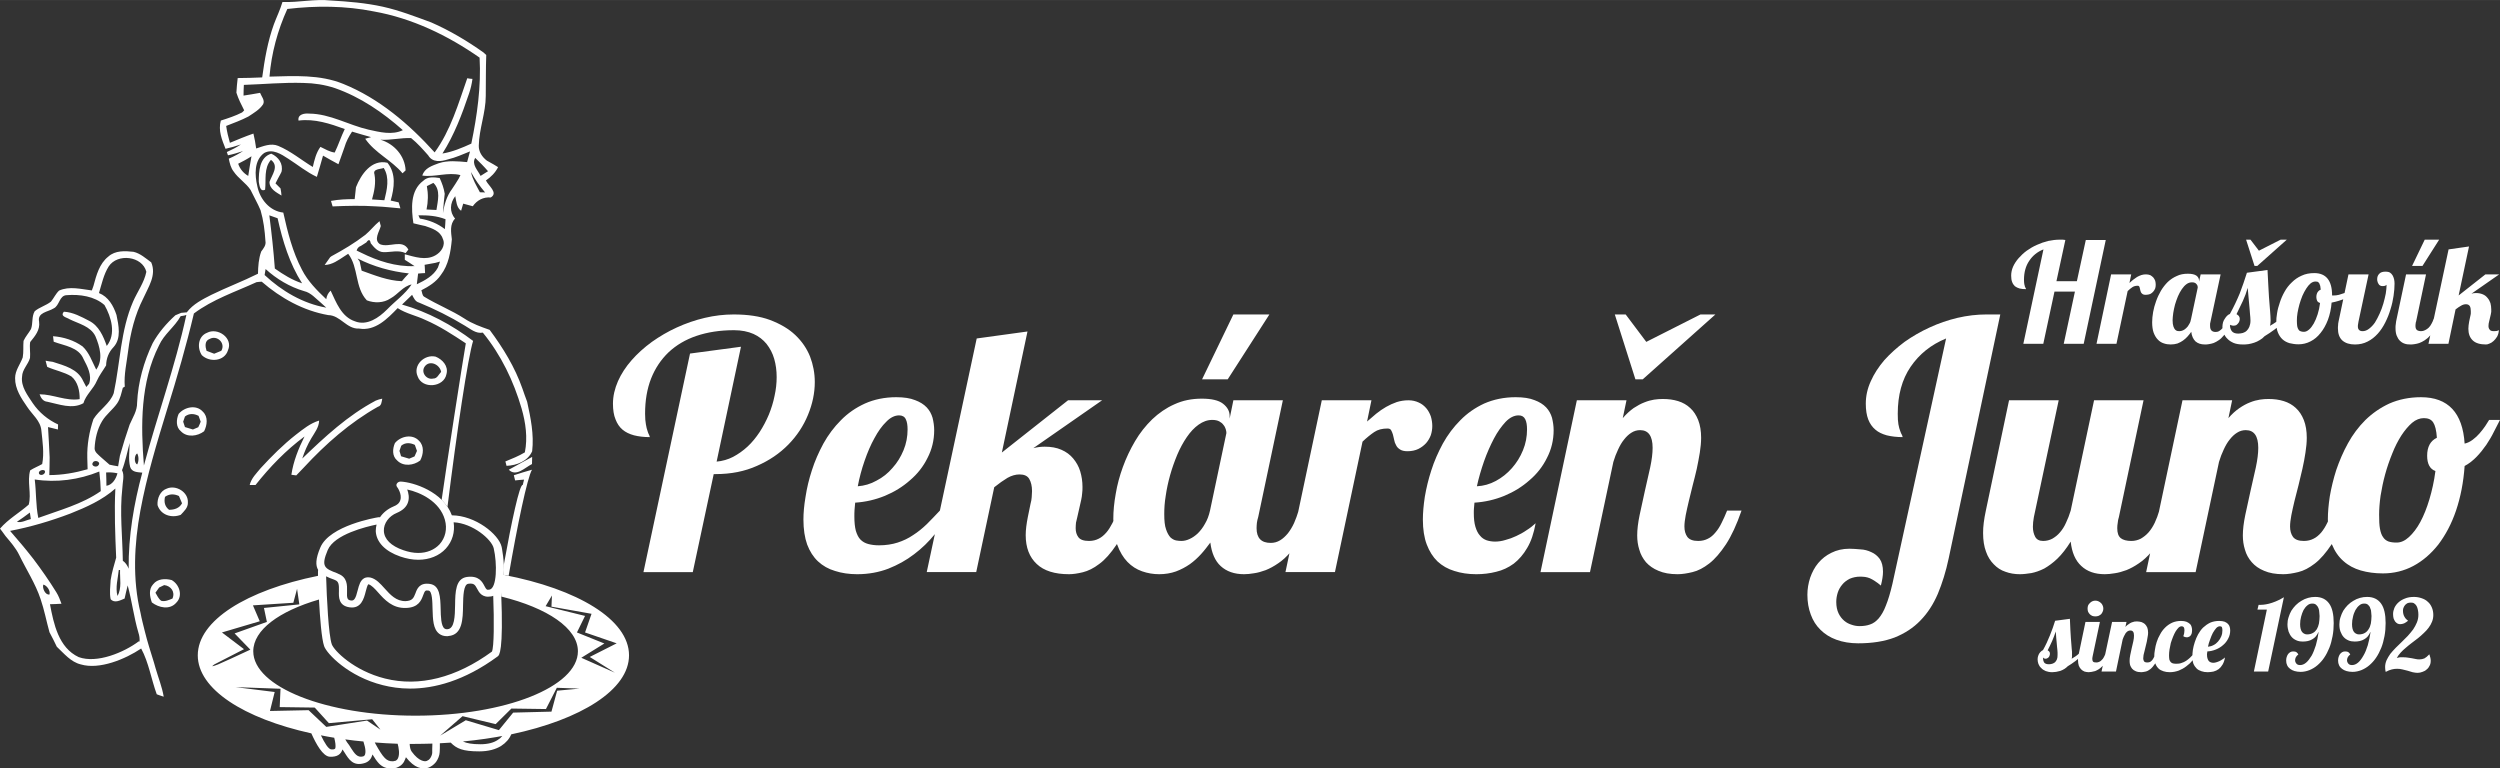
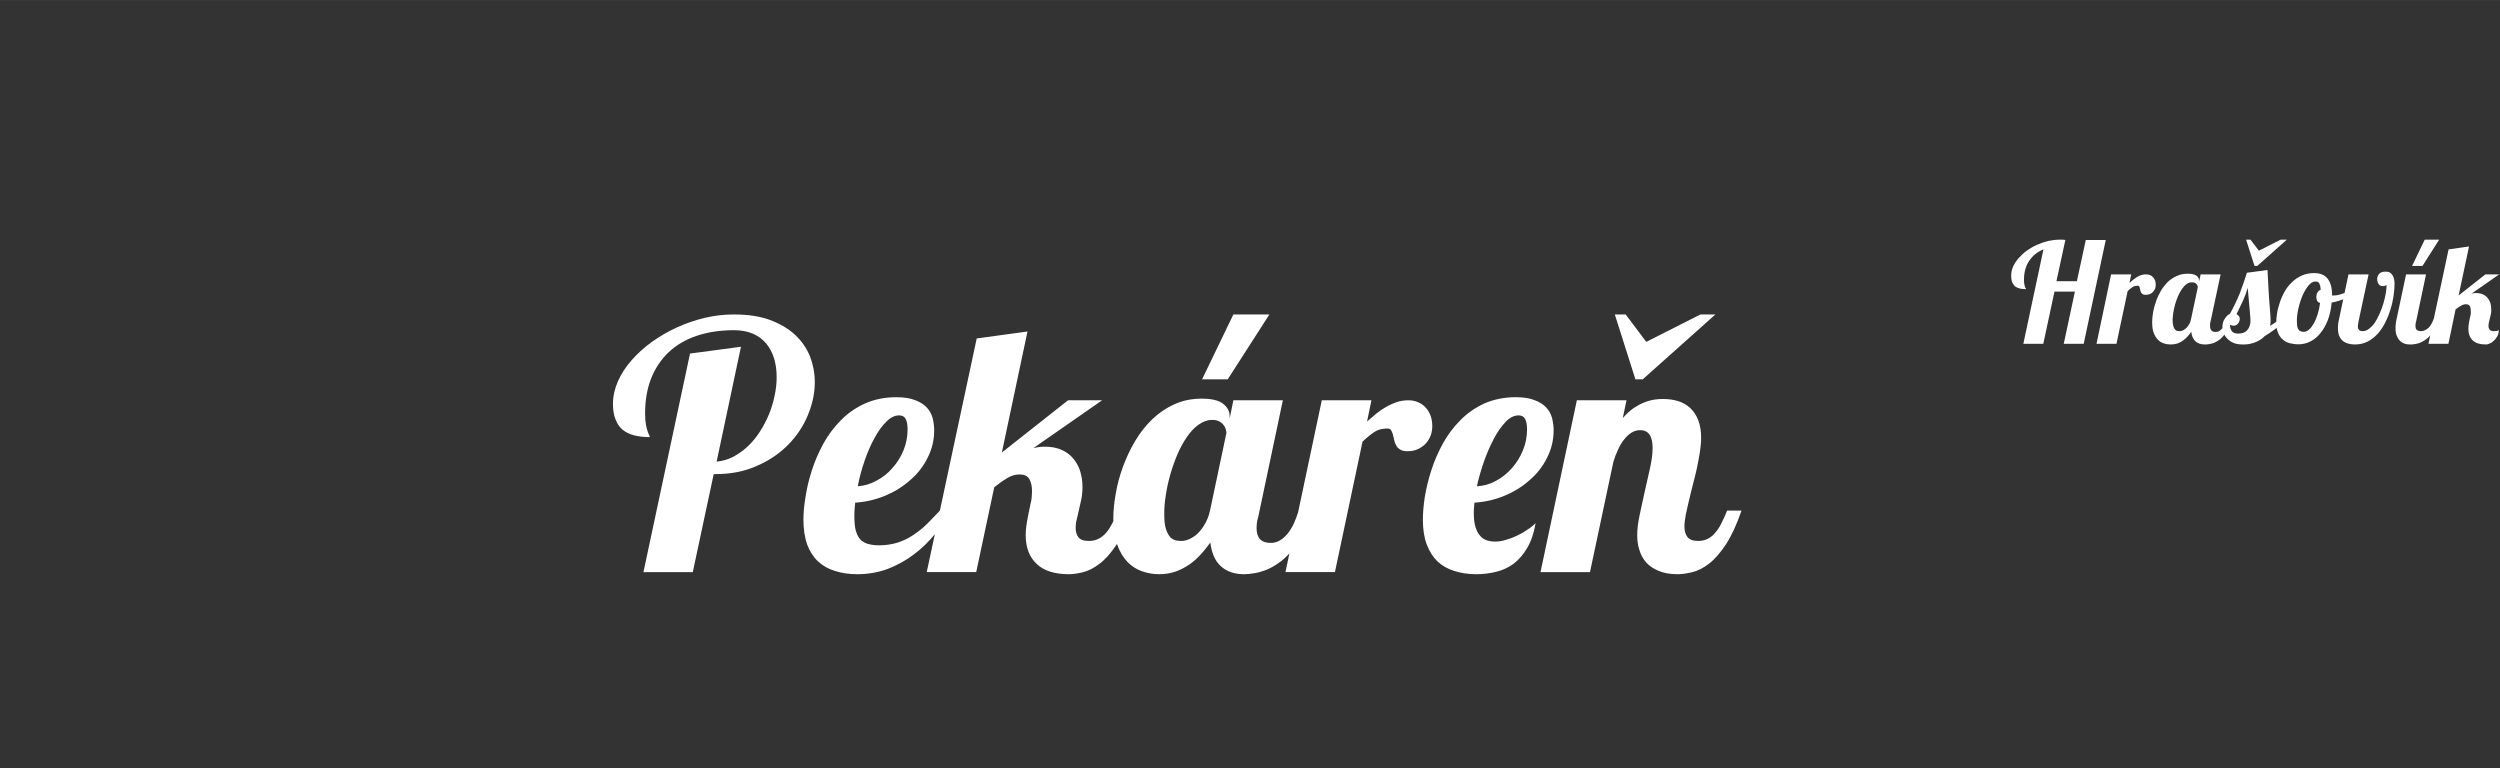
<svg xmlns="http://www.w3.org/2000/svg" xml:space="preserve" width="156.255mm" height="48.029mm" version="1.0" style="shape-rendering:geometricPrecision; text-rendering:geometricPrecision; image-rendering:optimizeQuality; fill-rule:evenodd; clip-rule:evenodd" viewBox="0 0 15409 4736">
  <rect x="0" y="0" width="15409" height="4736" fill="#333333" stroke="none" />
  <defs>
    <style type="text/css">
   
    .fil1 {fill:#ffffff}
    .fil0 {fill:#ffffff;fill-rule:nonzero}
   
  </style>
  </defs>
  <g id="Vrstva_x0020_1">
    <g id="_1240211936">
      <path class="fil0" d="M3966 3526l287 -1347 314 -42 -150 708c35,-3 70,-13 101,-29 32,-17 62,-38 90,-64 28,-26 52,-56 74,-89 22,-34 41,-70 57,-108 15,-37 27,-75 35,-115 9,-40 13,-79 13,-116 0,-40 -5,-77 -15,-112 -10,-35 -26,-65 -47,-92 -21,-26 -48,-47 -81,-62 -34,-15 -74,-23 -120,-23 -86,0 -163,12 -231,35 -68,23 -125,57 -172,101 -47,45 -83,99 -108,162 -25,64 -37,136 -37,217 0,27 2,49 5,65 3,17 6,31 10,41 3,10 6,18 9,23 3,6 5,11 5,15 -37,0 -69,-4 -97,-11 -29,-8 -52,-19 -71,-35 -19,-16 -33,-37 -43,-63 -11,-26 -16,-59 -16,-97 0,-47 11,-93 31,-139 20,-45 48,-88 84,-129 35,-40 77,-78 125,-113 48,-34 99,-64 154,-89 55,-25 112,-45 172,-59 59,-14 119,-21 178,-21 87,0 162,11 224,34 63,24 115,54 156,93 41,39 71,83 91,133 19,50 29,102 29,157 0,67 -14,134 -42,202 -28,68 -68,129 -121,183 -53,54 -117,98 -193,131 -75,34 -160,51 -256,51l-11 0 -129 604 -304 0zm1899 -379c-29,49 -63,97 -102,144 -38,47 -81,89 -129,125 -48,37 -101,66 -159,89 -58,22 -122,34 -192,34 -50,0 -96,-7 -136,-20 -41,-12 -76,-32 -105,-59 -29,-27 -51,-62 -67,-104 -15,-42 -23,-94 -23,-154 0,-40 4,-87 13,-140 8,-53 21,-108 39,-163 18,-57 42,-111 71,-165 30,-54 66,-102 108,-144 42,-43 91,-77 148,-103 56,-25 121,-39 193,-39 48,0 86,6 116,18 30,11 54,26 72,45 17,18 29,40 36,64 6,25 10,50 10,76 0,62 -14,119 -41,171 -26,53 -62,99 -108,138 -45,40 -97,72 -155,96 -59,24 -120,38 -183,42 -2,16 -3,31 -4,45 -1,14 -1,27 -1,40 0,36 3,65 9,88 7,23 16,42 29,55 13,13 29,22 48,27 19,5 41,8 66,8 42,0 81,-6 115,-17 34,-11 66,-26 95,-46 30,-19 58,-42 85,-68 26,-26 53,-54 80,-83l72 0zm-578 -150c40,-3 79,-14 116,-35 37,-19 70,-45 98,-78 29,-32 51,-68 68,-109 17,-41 25,-84 25,-128 0,-26 -3,-47 -11,-63 -7,-16 -22,-24 -41,-24 -27,0 -54,13 -79,39 -27,26 -51,60 -73,101 -23,41 -43,88 -61,140 -18,52 -32,104 -42,157zm1692 150c-30,89 -62,159 -98,211 -35,52 -70,92 -106,118 -35,27 -69,43 -101,51 -33,8 -61,12 -85,12 -88,0 -155,-21 -199,-63 -45,-42 -68,-101 -68,-178 0,-33 5,-70 13,-111l17 -83c4,-13 6,-27 7,-40 1,-13 2,-26 2,-37 0,-31 -6,-56 -17,-75 -11,-19 -31,-28 -60,-28 -24,0 -49,7 -74,21 -25,15 -52,34 -82,58l-111 523 -305 0 308 -1440 313 -43 -158 746 408 -322 210 0 -424 295c23,-6 47,-9 70,-9 39,0 74,6 103,19 30,13 54,31 73,54 19,23 34,49 43,79 9,30 14,62 14,96 0,13 0,26 -2,39 -1,14 -3,28 -6,41l-24 106c-3,12 -6,23 -8,34 -1,11 -2,22 -2,34 0,22 5,40 16,55 11,16 33,24 66,24 23,0 43,-5 60,-14 17,-8 33,-22 47,-38 14,-16 26,-36 38,-59 11,-23 22,-49 33,-76l89 0zm1114 0c-20,57 -42,107 -65,149 -24,42 -48,77 -73,106 -25,29 -51,53 -77,70 -26,18 -52,32 -77,42 -25,9 -49,16 -71,19 -23,4 -44,6 -62,6 -60,0 -108,-17 -144,-50 -35,-32 -56,-81 -64,-145 -18,24 -36,48 -57,71 -21,23 -44,44 -69,62 -26,18 -54,33 -86,45 -31,11 -66,17 -103,17 -37,0 -72,-6 -106,-18 -34,-12 -64,-31 -90,-58 -26,-27 -47,-62 -63,-106 -16,-43 -24,-96 -24,-159 0,-48 5,-100 15,-155 9,-55 24,-110 44,-165 20,-55 45,-108 75,-159 30,-51 65,-95 106,-135 40,-38 86,-70 136,-92 52,-24 108,-35 169,-35 60,0 104,10 131,31 27,21 41,46 41,76l0 16 23 -113 305 0 -152 720c-4,12 -6,23 -8,35 -1,11 -2,22 -2,33 0,61 29,91 87,91 21,0 40,-5 58,-16 17,-10 33,-25 48,-43 14,-18 27,-39 38,-63 11,-25 20,-50 28,-77l89 0zm-534 -478c0,-6 -1,-14 -4,-24 -3,-9 -7,-18 -14,-26 -6,-9 -15,-16 -26,-22 -11,-6 -26,-9 -43,-9 -30,0 -57,10 -84,29 -27,19 -51,45 -73,77 -22,32 -42,69 -59,109 -17,41 -32,83 -44,126 -12,43 -21,85 -27,127 -7,42 -9,79 -9,112 0,41 3,72 11,94 7,22 17,39 27,50 11,10 22,16 35,19 12,2 23,3 33,3 16,0 33,-4 50,-12 18,-8 35,-20 51,-35 16,-16 31,-35 44,-59 14,-23 24,-50 31,-81l101 -478zm-150 -331l193 -400 222 0 -257 400 -158 0zm514 1188l224 -1059 306 0 -27 131c18,-16 37,-32 56,-48 20,-16 40,-30 61,-42 21,-12 43,-22 66,-30 22,-7 47,-11 72,-11 24,0 45,5 64,14 18,8 33,20 46,35 12,14 21,31 28,50 6,20 9,40 9,60 0,19 -3,37 -9,56 -7,18 -16,34 -29,49 -13,14 -28,26 -48,36 -19,9 -41,14 -67,14 -20,0 -36,-4 -46,-11 -11,-7 -19,-15 -24,-26 -6,-10 -10,-21 -12,-33 -3,-12 -5,-24 -8,-34 -3,-10 -7,-19 -11,-26 -4,-7 -12,-10 -22,-10 -33,0 -60,7 -82,22 -22,15 -46,34 -72,59l-170 804 -305 0zm1542 -301c-11,61 -28,112 -52,152 -23,40 -51,72 -83,97 -33,24 -69,41 -108,50 -39,10 -80,15 -123,15 -50,0 -95,-7 -135,-20 -40,-12 -75,-32 -104,-59 -28,-27 -50,-62 -66,-104 -16,-42 -24,-94 -24,-154 0,-40 4,-87 12,-140 9,-53 22,-108 40,-163 18,-57 42,-111 71,-165 30,-54 66,-102 108,-144 42,-43 91,-77 147,-103 57,-25 122,-39 194,-39 48,0 86,6 116,18 30,11 54,26 72,45 17,18 29,40 36,64 6,25 10,50 10,76 0,62 -14,119 -41,171 -26,53 -62,99 -108,138 -45,40 -97,72 -155,96 -59,24 -120,38 -184,42 -1,12 -2,23 -3,34 -1,10 -1,20 -1,30 0,34 3,62 10,85 7,23 16,41 28,54 11,14 25,23 41,29 16,5 33,8 52,8 20,0 42,-3 64,-10 23,-6 45,-14 66,-24 22,-10 44,-22 64,-36 21,-13 40,-28 56,-43zm-362 -228c41,-2 80,-13 117,-33 37,-20 70,-46 99,-79 28,-32 51,-68 68,-110 17,-41 25,-84 25,-128 0,-26 -3,-47 -11,-63 -8,-16 -21,-24 -41,-24 -27,0 -54,13 -80,40 -25,27 -50,61 -72,103 -22,42 -43,89 -61,140 -18,52 -33,103 -44,154zm1631 150c-30,87 -62,156 -96,208 -34,51 -68,91 -103,118 -35,27 -69,45 -103,53 -33,8 -64,13 -92,13 -47,0 -86,-7 -118,-21 -32,-13 -57,-31 -77,-53 -19,-23 -33,-48 -41,-77 -9,-28 -13,-58 -13,-88 0,-36 5,-78 15,-126 10,-48 21,-97 32,-147 12,-51 23,-99 33,-146 10,-47 15,-87 15,-121 0,-73 -26,-109 -77,-109 -19,0 -37,5 -54,16 -16,10 -31,24 -45,42 -14,17 -26,38 -37,62 -11,23 -21,49 -29,76l-144 679 -305 0 224 -1059 306 0 -23 110c22,-26 45,-46 67,-62 23,-15 45,-27 66,-35 22,-9 42,-14 60,-17 20,-3 37,-4 54,-4 34,0 65,4 94,13 29,9 54,23 75,43 21,19 37,44 49,74 12,31 18,67 18,109 0,28 -3,59 -8,91 -5,33 -12,66 -19,101 -8,34 -16,68 -25,101 -8,34 -16,67 -24,98 -7,31 -14,59 -19,86 -5,27 -8,50 -8,70 0,26 6,47 18,64 13,17 35,25 67,25 23,0 43,-5 60,-14 17,-8 33,-22 46,-38 14,-16 27,-36 38,-59 12,-23 23,-49 34,-76l89 0zm-609 -809l-45 0 -127 -400 67 0 127 169 334 -169 92 0 -448 400z" />
-       <path class="fil1" d="M1741 12c100,4 199,-20 299,-9 107,6 214,15 319,38 103,23 201,61 299,97 114,50 222,114 323,186 4,4 12,11 16,15 -3,84 -2,168 -3,252 0,104 -41,203 -43,307 -1,37 21,70 50,92 10,5 30,17 41,23 9,6 18,11 28,17 -17,34 -44,61 -75,82 15,33 78,76 30,105 -46,-4 -85,17 -111,54 -20,-5 -39,-10 -59,-16 -4,15 -9,29 -13,44 -29,-21 -29,-58 -36,-90 -33,42 -37,97 -1,138 -34,35 -25,84 -20,128 -7,77 -20,158 -68,220 -29,43 -75,71 -120,94 6,13 4,32 18,40 80,49 168,83 247,134 48,32 102,51 156,70 83,111 156,231 202,362 9,27 19,54 29,81 22,100 43,202 31,305 -26,61 -96,88 -158,90l-7 -27c41,-17 82,-33 120,-56 18,-90 5,-183 -20,-270 -49,-169 -127,-331 -239,-468 -43,8 -76,-23 -111,-43 -90,-55 -185,-102 -282,-142 -24,-6 -33,-29 -43,-48 -20,20 -41,40 -62,60 159,45 307,125 438,224 -32,103 -100,556 -158,1023 -11,-15 -23,-30 -36,-43 26,-187 134,-883 149,-965 -80,-53 -161,-106 -249,-144 -56,-27 -119,-39 -171,-73 -63,65 -138,143 -238,126 -77,4 -115,-82 -190,-83 -154,-27 -293,-105 -410,-206 -8,0 -24,2 -32,3 -131,60 -270,106 -386,193 -47,199 -104,395 -165,591 -63,206 -126,413 -165,625 -38,207 -49,423 1,629 7,38 17,75 26,112 16,66 37,130 57,195 3,12 7,23 10,35 17,59 40,115 50,175l-27 -9 -16 -6c-34,-93 -49,-195 -96,-282 -98,66 -258,132 -372,98 -62,-15 -103,-67 -148,-109 -14,-30 -29,-59 -45,-89 -19,-68 -32,-138 -55,-205 -32,-96 -88,-181 -132,-272 -21,-43 -53,-79 -84,-116 -11,-16 -23,-31 -34,-46 51,-59 119,-97 177,-148 18,-67 -11,-143 9,-211 23,-15 50,-25 74,-39l0 0c13,-68 2,-138 -5,-206 -5,-61 -57,-99 -88,-147 -36,-52 -75,-110 -74,-177 0,-47 32,-85 47,-127 6,-34 2,-68 5,-102 12,-27 32,-48 46,-73 13,-35 3,-77 23,-110 30,-25 70,-35 100,-59 18,-22 29,-48 50,-68 64,-29 135,-9 202,-1 3,-7 8,-21 10,-28 18,-66 36,-137 92,-181 42,-38 103,-35 155,-29 42,10 75,40 109,65 34,79 -18,152 -49,222 -51,100 -79,211 -93,322 -9,74 -27,147 -21,222 -3,2 -9,5 -12,7 -9,32 -15,67 -35,96 -27,39 -68,68 -93,110 -30,50 -43,109 -46,167 0,24 22,38 37,53l0 0c18,16 36,32 55,48 17,4 35,7 53,10 3,-21 7,-44 11,-65 18,-64 38,-129 60,-192 19,-44 47,-85 46,-135 6,-127 41,-252 96,-367 36,-65 85,-122 140,-172 3,-1 32,-14 36,-15 6,-1 22,-2 35,-3l0 -1c38,-50 96,-79 151,-107 94,-46 193,-83 287,-130 1,-46 4,-93 20,-137 14,-19 31,-39 26,-64 -4,-64 -12,-128 -30,-190 -18,-43 -42,-84 -62,-126 -29,-43 -75,-70 -104,-113 -18,-23 -24,-51 -30,-79 34,-15 63,-31 88,-47 -31,10 -62,20 -93,26 -2,-7 -5,-13 -7,-20 33,-15 62,-30 87,-47 -32,11 -64,20 -95,27 -22,-56 -46,-112 -29,-174 44,-14 90,-29 131,-50 4,-3 10,-10 13,-13 -18,-35 -36,-71 -48,-109 2,-30 4,-60 8,-90 50,0 101,-2 151,-4 15,-111 34,-222 72,-327 17,-46 39,-90 53,-138zm-989 2886c17,31 3,75 2,111 -17,149 1,298 3,447 17,12 28,29 36,49 -2,-201 32,-400 84,-592 -29,-3 -65,-2 -75,-36 -12,-48 -3,-98 -3,-147 -11,44 -29,124 -47,168l0 0 0 0zm108 1056c2,-18 -1,-37 -7,-55 -28,-95 -40,-195 -66,-291 -7,27 -13,54 -19,81 -27,11 -62,31 -86,4 -8,-39 -2,-79 0,-118 7,-47 21,-92 34,-138 -6,-142 -12,-284 -5,-426 -80,71 -179,115 -277,154 -121,46 -246,83 -372,107 49,56 97,113 143,172 50,66 98,135 142,206 14,22 23,47 32,71 -24,2 -48,2 -71,3 23,121 53,268 177,326 113,41 279,-29 370,-97l5 1m1839 -2305l13 -37 0 0 -29 8c-22,4 -44,8 -66,12l1 10c0,10 1,30 2,41 -11,0 -32,2 -43,3 -3,22 -5,44 -8,66 50,-24 103,-52 130,-103zm-265 1082c35,-43 108,-59 149,-14 33,32 27,83 7,121 -40,31 -104,39 -142,0 -32,-27 -29,-72 -14,-107zm39 16c-3,8 -8,24 -11,32 2,8 8,24 10,33 17,5 33,10 50,15 8,-3 25,-11 33,-14 4,-9 11,-25 15,-34 -3,-9 -10,-27 -13,-37 -28,-14 -59,-16 -84,5zm-2167 71c0,37 -1,73 -2,110 80,0 159,-14 236,-36 -1,-23 -1,-46 -2,-70l0 0c-2,-81 12,-162 38,-239 36,-58 102,-95 125,-160 40,-188 42,-386 119,-564 27,-62 69,-118 82,-184 -24,-97 -178,-116 -232,-33 -31,49 -43,108 -60,164 58,23 89,78 108,135 13,64 31,144 -18,198 -30,31 -45,70 -46,113 -19,32 -42,61 -57,95 -21,50 -67,85 -83,138 -70,39 -150,6 -222,-9 -26,-2 -40,-23 -48,-46 84,0 162,43 247,30 1,-50 -11,-107 -51,-140 -46,-28 -100,-37 -149,-59 -3,-9 -7,-28 -10,-38 11,2 33,6 44,7 71,23 155,43 188,119 5,9 14,27 19,36 4,-5 13,-15 17,-20 19,-53 -10,-106 -34,-152 -30,-74 -118,-82 -184,-107 -1,-8 -3,-25 -4,-34 65,5 129,25 182,63 41,38 59,94 84,143 45,-62 22,-142 -5,-206 -30,-62 -104,-77 -160,-105 -16,-11 -60,-17 -34,-46 56,3 107,31 155,56 60,30 88,95 109,155 59,-74 28,-178 -14,-252 -62,-55 -153,-67 -232,-61 -48,1 -44,65 -82,82 -35,22 -101,24 -89,82 7,51 -25,88 -55,125 -5,32 2,65 -1,98 -11,40 -48,71 -49,115 -8,62 34,115 66,164 39,57 93,102 156,131 0,8 -1,23 -1,31 -20,-5 -41,-10 -61,-15 3,62 8,124 10,186l0 0zm3187 738c7,8 7,8 0,0m-2464 -545c56,-24 132,22 129,85 2,33 -24,55 -44,77 -57,22 -124,1 -143,-60 -3,-41 16,-88 58,-102zm-12 51c-7,32 -1,60 25,80 33,0 64,-10 80,-40 -6,-15 -13,-30 -19,-45 -30,-14 -59,-14 -86,5zm-73 539c27,-35 75,-36 114,-26 48,27 71,97 29,139 -40,47 -108,32 -151,-1 -13,-37 -21,-81 8,-112zm37 20c-6,8 -17,24 -23,32 11,18 19,38 36,50 24,6 47,-5 69,-14 18,-41 -9,-78 -51,-83 -8,4 -23,11 -31,15zm2186 -692c38,-12 75,-24 112,-34 -29,48 -91,346 -144,654l-30 -6c1,-20 1,-41 0,-61 48,-268 98,-500 117,-493 2,-8 6,-25 8,-33 -19,1 -37,3 -55,5 -2,-8 -6,-24 -8,-32zm-31 -34c47,-27 96,-52 144,-79 0,11 -1,33 -1,44 -43,21 -98,81 -143,35zm-2035 -344c36,-43 109,-59 149,-14 34,32 27,83 8,121 -41,31 -105,40 -143,0 -32,-26 -29,-72 -14,-107zm39 16c-3,8 -8,24 -11,32 3,8 8,25 11,33 16,5 33,10 49,15 8,-3 25,-10 33,-14 4,-8 12,-25 15,-34 -3,-9 -10,-27 -13,-36 -28,-15 -59,-16 -84,4zm1176 -98c13,-6 26,-9 40,-12 -4,20 -4,44 -27,50 -172,97 -322,229 -456,374 -16,16 -31,32 -47,49 -8,-1 -23,-3 -30,-4 12,-83 44,-162 81,-236 -114,84 -214,188 -302,299 -9,0 -27,0 -36,0 10,-42 42,-72 68,-104 67,-73 138,-144 217,-206 44,-34 89,-71 143,-87 -1,42 -28,75 -48,109 -24,40 -42,82 -56,125 138,-133 281,-266 453,-357zm258 -150c-30,-68 42,-137 111,-121 42,17 80,58 67,107 -15,83 -150,95 -178,14zm43 -59c-24,35 12,83 53,73 25,1 34,-26 49,-41 -8,-46 -72,-76 -102,-32zm-1373 -71c-30,-45 -24,-116 32,-138 66,-35 163,33 129,108 -21,68 -113,76 -161,30zm48 -100c-32,11 -27,48 -19,73 16,6 31,12 47,18 14,-6 29,-12 44,-18 28,-47 -26,-99 -72,-73zm-144 -145l0 -3c-14,6 -32,6 -35,8 -36,66 -102,110 -133,180 -115,227 -113,492 -93,740 83,-310 193,-612 261,-925zm-302 918c10,-20 10,-47 0,-67 -19,7 -21,61 0,67zm-273 -12c-16,22 23,35 34,17 17,-21 -23,-36 -34,-17zm-332 71c13,16 44,-2 35,-20 -12,-11 -44,1 -35,20zm-27 34c10,79 6,159 22,237 131,-48 269,-84 385,-165 -1,-40 -4,-81 -9,-121 -125,51 -264,70 -398,49zm440 -43c1,27 2,54 2,82 38,-6 59,-44 68,-77 -23,-5 -46,-7 -70,-5zm-550 304c29,8 58,-11 86,-17 -2,-10 -5,-30 -6,-40 -26,20 -53,39 -80,57zm628 297c-5,53 -22,107 -8,160 28,-48 14,-107 16,-160 -2,0 -6,0 -8,0zm-465 90c-8,21 12,66 38,61 7,-23 -16,-56 -38,-61zm1927 -2449c31,-79 96,-174 194,-151 55,67 42,156 20,233 16,3 33,7 49,11 3,9 8,28 11,37 -49,-4 -98,-10 -146,-12 -91,-6 -182,-4 -272,0 -3,-9 -7,-25 -10,-34 48,-9 97,-11 146,-11 3,-24 5,-49 8,-73zm114 -80c10,52 -1,105 -15,155 26,2 51,3 76,5 16,-65 34,-139 -4,-199 -20,8 -69,5 -57,39zm-713 46c0,-64 4,-151 77,-173 44,20 75,62 63,112l-7 14c-10,19 -21,38 -30,57 10,10 21,21 31,31 3,15 5,29 6,44 -31,-19 -75,-41 -74,-84 15,-44 61,-97 9,-136 -45,52 -29,122 -36,184 -32,16 -35,-29 -39,-49zm36 575c106,99 237,176 380,201 -11,-10 -22,-20 -33,-30 -33,-27 -61,-62 -104,-72 -88,-26 -169,-74 -237,-136 -1,9 -4,28 -6,37zm380 149l0 -1c3,-21 12,-38 27,-52 34,72 66,161 149,189 75,30 148,-22 199,-73 50,-52 111,-94 151,-154 -53,11 -84,61 -130,86 -43,29 -99,30 -146,12 -75,-80 -50,-203 -115,-287 -5,4 -17,11 -23,15 -37,24 -75,53 -122,54 11,-16 22,-32 34,-48l8 -6c72,-39 143,-81 209,-132 31,-26 55,-58 87,-84 2,8 6,22 8,30 -9,35 -46,85 -5,112 57,24 138,-35 175,33 -5,6 -13,16 -17,22 -44,-21 -91,-5 -136,-6 -35,-1 -59,-30 -79,-55 -4,-24 -13,-25 -27,-5 -8,5 -25,16 -33,21 -14,5 -23,15 -27,29 7,3 22,11 29,14 101,50 213,87 328,82 -20,-14 -40,-26 -60,-39 0,-8 0,-26 0,-34 61,16 129,40 188,7 35,-19 66,-62 46,-103 -15,-47 -66,-64 -108,-78 -24,-6 -49,-10 -73,-17 -13,-88 -21,-202 61,-262 27,-27 66,-22 101,-17 14,31 26,63 31,97 -5,40 -8,80 -11,120 8,-53 23,-105 56,-149 14,-21 28,-42 41,-64 3,-5 9,-17 11,-22 -77,-20 -157,14 -235,3 13,-46 61,-61 101,-76 57,-19 117,-12 175,-7 6,-22 12,-44 18,-66 -45,18 -89,38 -135,49 -45,14 -96,21 -123,-25 -33,-37 -66,-75 -105,-106 -62,-3 -126,14 -189,10 84,25 151,99 155,189 -5,4 -14,14 -19,18 -67,-81 -170,-125 -230,-213 9,-2 27,-7 36,-10 -39,-11 -78,-22 -117,-34 -20,30 -37,62 -47,97 -13,35 -24,70 -37,104 -32,-17 -64,-35 -95,-53 -12,44 -25,87 -38,131 -63,-29 -117,-74 -175,-111 -43,-28 -98,-65 -150,-36 -63,46 -58,136 -42,205 16,79 76,153 160,162 27,121 57,242 115,352 36,71 93,128 150,182zm668 -905c99,-136 146,-300 201,-457 8,2 24,4 32,4 -4,31 -11,61 -21,90 -43,128 -91,255 -164,370 62,-10 121,-35 178,-61 36,-174 61,-352 51,-530 -196,-137 -416,-243 -653,-285 -175,-35 -355,-36 -532,-15 -60,132 -98,273 -110,417 152,-4 311,-14 455,45 220,89 405,247 563,422zm-614 -396c-63,-21 -129,-31 -195,-32 -123,-4 -245,8 -367,12 -1,22 -2,44 -2,66 34,-5 68,-11 102,-17 8,22 31,45 19,70 -22,34 -58,54 -91,76 -44,23 -91,40 -137,58 5,35 13,70 23,104 48,-20 96,-40 145,-57 7,30 13,61 17,92 43,-14 91,-35 136,-16 77,32 142,87 213,130 10,-43 20,-87 47,-124 29,14 57,31 88,35 23,-47 39,-98 62,-145 -91,-33 -186,-65 -285,-52 -7,-39 37,-46 66,-43 129,1 243,71 366,99 68,15 145,35 211,3 -123,-109 -261,-204 -418,-259zm-515 420c-26,17 -54,32 -82,46 11,32 32,58 62,75 6,-41 13,-81 20,-121zm110 364c14,109 26,218 34,328 52,37 107,71 168,91 -78,-122 -120,-261 -151,-401 -13,-4 -38,-14 -51,-18zm1302 -243c15,-10 31,-20 46,-29 -25,-29 -52,-56 -79,-82 -24,40 17,77 33,111zm-59 -24c9,45 34,85 55,125 8,0 24,0 32,1 -33,-39 -63,-81 -87,-126zm-272 87c9,48 8,96 -2,144 20,1 41,2 61,3 8,-55 28,-123 -19,-167 -13,7 -26,13 -40,20zm-52 180c2,5 7,15 9,20 56,9 109,30 154,65 2,-20 3,-41 4,-61 -53,-21 -110,-25 -167,-24zm-375 266c3,5 10,14 13,19 4,19 8,37 12,56 81,29 162,62 248,65 14,-17 28,-33 43,-48 -110,-12 -218,-42 -316,-92z" />
-       <path class="fil1" d="M1978 4532c22,46 46,87 65,87 15,1 22,-2 24,-8 3,-14 0,-37 -7,-64 -28,-5 -55,-9 -82,-15zm42 -1142c41,-97 238,-144 301,-157 -3,13 -5,27 -5,40 3,68 58,125 151,157 38,13 75,20 111,20l0 0c68,0 129,-24 170,-69 40,-44 57,-102 48,-162 118,6 234,105 247,160 22,95 20,247 -26,255 -16,3 -19,1 -31,-22 -13,-25 -34,-66 -108,-56 -70,10 -72,92 -73,173 -1,68 -3,145 -46,149 -11,1 -16,-2 -19,-4 -22,-16 -23,-75 -24,-122 -2,-71 -4,-144 -66,-153 -65,-10 -80,32 -89,57 -12,31 -20,47 -61,49 -58,1 -94,-39 -130,-79 -26,-29 -51,-57 -85,-66 -17,-4 -31,-1 -39,3 -25,13 -33,43 -41,74 -13,54 -23,67 -42,64 -22,-3 -26,-13 -24,-57 1,-36 2,-86 -53,-107l-8 -4c-76,-29 -102,-39 -58,-143zm426 -229c36,-15 60,-37 69,-66 9,-28 3,-56 -5,-78 80,17 200,73 232,186 16,57 3,112 -33,152 -32,34 -78,53 -131,53l0 0c-30,0 -60,-6 -92,-17 -76,-26 -118,-68 -120,-119 -2,-46 31,-91 80,-111zm586 855c-220,161 -448,219 -659,166 -192,-48 -314,-172 -328,-211 -20,-57 -31,-283 -35,-419 14,7 30,14 48,20l7 3c23,9 25,28 24,68 -1,36 -3,90 65,100 72,11 89,-54 100,-97 4,-15 10,-39 16,-45 0,0 0,0 1,0 18,5 39,27 60,51 39,44 88,98 171,95 78,-2 95,-48 106,-78 11,-29 13,-32 34,-29 22,4 23,69 24,113 2,64 3,124 41,153 13,10 29,15 48,15 3,0 6,0 9,-1 87,-7 89,-105 90,-191 1,-56 3,-127 32,-131 36,-5 42,7 55,31 11,21 30,57 86,47 5,-1 9,-2 13,-4 6,156 5,317 -8,344zm-1072 -495l0 28c-439,89 -741,275 -741,490 0,208 283,389 700,481 29,65 71,142 114,144 46,2 68,-15 78,-45 4,6 8,12 12,18 28,45 54,86 121,67 26,-7 42,-24 49,-46 1,-3 2,-5 3,-8 14,24 27,42 40,56 23,23 48,32 83,30 10,-1 19,-2 28,-5 0,-1 1,-1 1,-1 26,-10 41,-28 49,-50 2,-4 4,-9 5,-13 26,33 51,53 74,62l0 0 0 0c23,9 44,9 63,3 19,-7 35,-19 47,-34l1 -1c13,-18 22,-41 23,-61 0,-3 0,-12 1,-25l0 -30c23,-1 45,-3 67,-4 36,37 74,54 176,54 57,0 101,-13 134,-33 31,-20 52,-45 63,-72 430,-91 726,-275 726,-487 0,-220 -317,-409 -772,-496 6,-81 -13,-170 -13,-172 -18,-79 -163,-194 -307,-195 -53,-146 -237,-204 -315,-208 -10,0 -18,4 -23,11 -5,6 -5,15 0,22 1,0 33,45 20,82 -5,17 -19,30 -43,39 -35,15 -63,38 -82,66 -3,0 -7,-1 -11,0 -12,2 -300,50 -357,187 -29,69 -30,109 -13,138 -1,2 -1,5 -1,8zm6 174c6,111 16,243 32,288 17,47 149,187 362,240 48,12 104,21 168,21 147,0 332,-46 539,-198 10,-6 37,-27 22,-395l2 26c283,70 471,195 471,337 0,219 -448,397 -1001,397 -552,0 -1000,-178 -1000,-397 0,-131 159,-247 405,-319zm-645 400l183 -94 -136 -103 233 -69 -42 -98 249 -16 23 -86 14 96 -218 22 18 86 -199 71 97 100c-97,45 -163,76 -199,91 -40,15 -43,15 -23,0zm2081 -425l-3 69 247 44 -40 115 195 67 -166 84 155 97 -207 -92 142 -88 -169 -68 50 -102 -243 -60 39 -66zm170 574l-138 13 -35 129 -236 6 -88 108 -204 -61 -158 95 138 -120 204 49 97 -96 213 3 67 -131 140 5zm-1227 253l-83 -56 -251 39 -109 -103 -238 5 29 -117 -241 -30 277 10 -5 113 216 3 87 96 267 -24 51 64zm-217 60c4,7 8,13 11,18 9,11 17,23 24,35 21,32 39,62 75,52 6,-2 10,-6 12,-12 4,-12 3,-29 -1,-47 -3,-12 -6,-23 -9,-33 -38,-3 -75,-8 -112,-13zm182 19l5 10c23,41 40,69 57,86 15,15 30,21 51,20 5,-1 10,-2 14,-3l1 0c8,-4 13,-10 16,-18 5,-12 6,-27 5,-42 -1,-17 -5,-34 -8,-45 -48,-2 -95,-4 -141,-8zm215 9c1,18 4,37 13,48 22,30 43,47 61,54l0 0c13,5 23,6 31,3 8,-3 15,-8 20,-15l1 -1c7,-10 12,-22 13,-33 0,-4 0,-12 0,-24l1 -34c-38,1 -78,2 -117,2l-23 0zm598 -54c-86,17 -176,30 -270,39 24,11 56,17 108,17 47,0 82,-10 106,-26 12,-7 21,-15 29,-25l27 -5z" />
-       <path class="fil0" d="M12839 4029c-16,19 -32,34 -48,46 -16,12 -32,23 -46,31 -6,7 -14,12 -21,17 -8,5 -17,9 -25,12 -9,2 -17,4 -26,6 -9,1 -17,2 -24,2 -16,0 -29,-3 -40,-7 -12,-5 -21,-11 -28,-19 -8,-7 -13,-15 -17,-25 -3,-9 -5,-18 -5,-28 0,-7 1,-14 3,-20 2,-6 4,-11 7,-16 3,-5 7,-9 10,-12 4,-4 8,-7 13,-9 17,-30 31,-61 43,-91 12,-30 23,-60 32,-90l91 -12c1,26 2,49 3,69 1,19 2,36 3,50 1,15 2,27 3,37 1,10 2,19 2,26 1,8 1,15 2,21 0,6 0,13 0,20 0,4 0,9 0,12 -1,4 -1,8 -2,11 9,-5 17,-10 24,-15 7,-5 14,-10 20,-16l26 0zm-247 22c0,15 3,26 8,33 6,7 15,10 29,10 7,0 13,-1 20,-3 6,-2 12,-5 17,-9 5,-5 9,-11 12,-18 3,-7 4,-16 4,-27 0,-5 0,-10 0,-15 0,-5 -1,-10 -1,-15 -1,-6 -1,-12 -2,-19 -1,-7 -1,-14 -2,-23 -1,-9 -2,-20 -3,-32 -1,-11 -2,-25 -3,-41 -7,20 -14,40 -22,58 -8,19 -18,38 -28,58 4,2 7,5 10,8 3,4 4,8 4,13 0,4 -1,8 -2,11 -1,4 -3,7 -5,10 -3,3 -5,5 -9,7 -3,2 -7,3 -11,3 -3,0 -6,-1 -9,-2 -3,-1 -6,-3 -7,-7zm372 -300c0,7 -1,13 -4,19 -2,6 -6,11 -10,16 -5,4 -10,7 -16,10 -6,2 -12,3 -19,3 -7,0 -13,-1 -19,-3 -6,-3 -11,-6 -15,-10 -5,-5 -8,-10 -11,-16 -2,-6 -3,-12 -3,-19 0,-7 1,-13 3,-19 3,-6 6,-11 11,-15 4,-5 9,-8 15,-11 6,-3 12,-4 19,-4 7,0 13,1 19,4 6,3 11,6 16,11 4,4 8,9 10,15 3,6 4,12 4,19zm38 278c-5,17 -12,31 -19,43 -7,13 -14,23 -22,31 -8,9 -16,15 -24,21 -8,5 -16,9 -23,12 -8,2 -15,4 -22,5 -7,1 -13,2 -18,2 -10,0 -18,-2 -26,-4 -8,-3 -15,-8 -21,-14 -6,-6 -10,-13 -14,-22 -3,-10 -5,-21 -5,-34 0,-5 0,-11 1,-18 1,-7 2,-14 4,-22l41 -196 89 0 -44 208c-1,3 -2,7 -2,10 0,3 -1,6 -1,10 0,8 2,14 6,18 4,3 11,4 19,4 6,0 12,-1 18,-4 5,-2 11,-6 15,-11 5,-5 10,-10 13,-17 4,-7 7,-14 10,-22l25 0zm310 0c-9,25 -18,45 -28,60 -10,15 -20,27 -30,35 -10,8 -20,13 -29,15 -10,2 -19,4 -27,4 -14,0 -25,-2 -34,-6 -10,-4 -17,-9 -23,-16 -5,-6 -9,-14 -12,-22 -2,-8 -3,-17 -3,-25 0,-11 1,-23 4,-37 3,-14 6,-28 9,-42 4,-15 7,-29 10,-43 3,-13 4,-25 4,-35 0,-21 -7,-31 -22,-31 -6,0 -11,1 -16,4 -4,3 -9,7 -13,12 -4,6 -7,12 -10,18 -4,7 -6,15 -9,22l-41 197 -89 0 65 -306 89 0 -7 31c6,-7 13,-13 20,-17 6,-5 12,-8 19,-11 6,-2 12,-4 17,-5 6,0 11,-1 15,-1 10,0 19,2 28,4 8,3 15,7 21,12 6,6 11,13 15,22 3,9 5,19 5,31 0,9 -1,17 -3,27 -1,9 -3,19 -5,29 -2,10 -5,20 -7,29 -3,10 -5,20 -7,29 -2,9 -4,17 -6,24 -1,8 -2,15 -2,21 0,7 2,13 5,18 4,5 10,7 20,7 6,0 12,-1 17,-3 5,-3 9,-7 13,-11 4,-5 8,-11 11,-18 4,-6 7,-14 10,-22l26 0zm230 0c-8,15 -18,29 -29,42 -11,14 -24,26 -38,36 -14,11 -29,19 -46,26 -17,6 -35,10 -55,10 -15,0 -28,-2 -40,-6 -12,-4 -22,-9 -30,-17 -8,-8 -15,-18 -19,-30 -5,-12 -7,-27 -7,-45 0,-11 1,-25 4,-40 2,-16 6,-32 11,-48 5,-16 12,-32 21,-47 8,-16 19,-30 31,-42 12,-12 26,-22 43,-30 16,-7 34,-11 55,-11 13,0 25,2 33,5 9,4 16,8 21,13 6,5 9,11 11,18 2,7 3,14 3,20 0,8 -1,15 -2,20 -2,6 -4,10 -7,14 -3,4 -7,7 -11,8 -4,2 -8,3 -12,3 -8,0 -15,-2 -22,-7 5,-13 7,-25 7,-36 0,-8 -1,-14 -4,-19 -3,-4 -7,-6 -13,-6 -6,0 -12,2 -19,8 -6,6 -12,14 -18,23 -6,10 -11,21 -16,33 -5,13 -10,26 -14,39 -3,13 -6,27 -8,40 -2,13 -3,25 -3,37 0,10 1,19 2,25 2,7 5,12 9,16 4,4 8,7 14,8 5,1 12,2 19,2 12,0 23,-1 33,-5 10,-3 19,-7 28,-13 8,-5 16,-12 24,-19 8,-8 16,-16 23,-25l21 0zm172 23c-3,18 -8,32 -15,44 -7,12 -15,21 -24,28 -10,7 -20,12 -32,15 -11,2 -23,4 -35,4 -15,0 -28,-2 -39,-6 -12,-4 -22,-9 -30,-17 -8,-8 -15,-18 -20,-30 -4,-12 -6,-27 -6,-45 0,-11 1,-25 3,-40 3,-16 6,-31 12,-48 5,-16 12,-32 20,-47 9,-16 19,-30 31,-42 13,-12 27,-22 43,-30 16,-7 35,-11 56,-11 14,0 25,2 34,5 9,4 15,8 20,13 6,6 9,12 11,19 2,7 3,14 3,22 0,18 -4,34 -12,49 -8,16 -18,29 -31,40 -13,12 -28,21 -45,28 -17,7 -35,11 -53,12 -1,4 -1,7 -1,10 -1,3 -1,6 -1,9 0,10 1,18 3,24 2,7 5,12 8,16 4,4 8,7 12,8 5,2 10,3 15,3 6,0 13,-1 19,-3 6,-2 13,-4 19,-7 7,-3 13,-7 19,-11 6,-3 11,-8 16,-12zm-105 -66c12,-1 23,-4 34,-10 11,-5 20,-13 28,-22 9,-10 15,-20 20,-32 5,-12 7,-24 7,-37 0,-8 -1,-14 -3,-19 -2,-4 -6,-6 -12,-6 -8,0 -15,3 -23,11 -7,8 -14,18 -21,30 -6,12 -12,26 -17,41 -6,15 -10,29 -13,44zm283 153l80 -382 -58 0 7 -29c9,0 18,0 29,-1 10,-1 22,-3 34,-6 13,-3 27,-8 42,-14 16,-6 33,-15 51,-26l-97 458 -88 0zm302 -185c-15,0 -28,-2 -39,-7 -12,-5 -22,-12 -30,-21 -8,-9 -14,-20 -19,-33 -4,-13 -7,-28 -7,-45 0,-15 2,-29 7,-44 4,-14 10,-27 17,-40 8,-12 17,-24 27,-34 11,-11 23,-20 35,-27 13,-8 26,-14 41,-18 14,-4 29,-6 44,-6 38,0 67,14 86,41 19,26 28,67 28,120 0,28 -2,55 -7,81 -5,26 -11,50 -20,72 -9,22 -19,42 -32,61 -12,18 -26,33 -41,46 -15,13 -32,23 -49,30 -18,7 -36,11 -55,11 -14,0 -26,-2 -37,-5 -11,-3 -20,-8 -28,-14 -8,-6 -14,-13 -18,-22 -4,-8 -6,-18 -6,-29 0,-7 1,-15 3,-21 2,-7 5,-13 9,-19 4,-5 9,-9 14,-12 6,-3 11,-4 18,-4 7,0 14,1 20,5 5,4 9,9 11,14 -6,4 -11,9 -15,16 -3,6 -5,13 -5,19 0,8 3,15 8,21 5,6 12,9 23,9 13,0 25,-5 37,-15 12,-10 23,-25 34,-43 10,-18 18,-39 26,-64 7,-25 13,-52 17,-81l-2 1c-8,19 -20,34 -37,43 -16,10 -36,14 -58,14zm103 -157c0,-7 -1,-15 -2,-24 0,-9 -2,-17 -5,-25 -3,-8 -8,-15 -14,-20 -6,-6 -14,-8 -24,-8 -11,0 -21,3 -30,11 -9,7 -17,17 -24,29 -6,12 -11,26 -15,41 -4,15 -6,30 -6,46 0,11 1,20 3,28 2,8 5,15 9,20 4,5 9,9 14,11 5,3 11,4 17,4 14,0 26,-3 36,-9 10,-5 17,-13 24,-23 6,-10 10,-22 13,-35 2,-14 4,-29 4,-46zm216 157c-14,0 -27,-2 -38,-7 -12,-5 -22,-12 -30,-21 -8,-9 -14,-20 -19,-33 -5,-13 -7,-28 -7,-45 0,-15 2,-29 7,-44 4,-14 10,-27 17,-40 8,-12 17,-24 27,-34 11,-11 23,-20 35,-27 13,-8 26,-14 41,-18 14,-4 29,-6 44,-6 38,0 67,14 86,41 19,26 28,67 28,120 0,28 -2,55 -7,81 -5,26 -11,50 -20,72 -9,22 -19,42 -32,61 -12,18 -26,33 -41,46 -15,13 -32,23 -49,30 -18,7 -36,11 -55,11 -14,0 -26,-2 -37,-5 -11,-3 -20,-8 -28,-14 -8,-6 -14,-13 -18,-22 -4,-8 -6,-18 -6,-29 0,-7 1,-15 3,-21 2,-7 5,-13 9,-19 4,-5 9,-9 14,-12 6,-3 11,-4 18,-4 7,0 14,1 20,5 5,4 9,9 11,14 -6,4 -11,9 -15,16 -3,6 -5,13 -5,19 0,8 3,15 8,21 5,6 12,9 23,9 13,0 25,-5 37,-15 12,-10 23,-25 33,-43 11,-18 19,-39 27,-64 7,-25 13,-52 17,-81l-2 1c-8,19 -20,34 -37,43 -16,10 -36,14 -59,14zm104 -157c0,-7 -1,-15 -2,-24 0,-9 -2,-17 -6,-25 -2,-8 -7,-15 -13,-20 -6,-6 -14,-8 -24,-8 -11,0 -21,3 -30,11 -9,7 -17,17 -24,29 -6,12 -12,26 -15,41 -4,15 -6,30 -6,46 0,11 1,20 3,28 2,8 5,15 9,20 4,5 9,9 14,11 5,3 11,4 17,4 14,0 26,-3 36,-9 9,-5 17,-13 23,-23 7,-10 11,-22 14,-35 2,-14 4,-29 4,-46zm357 237c5,15 8,27 8,38 0,12 -2,22 -7,31 -4,9 -10,17 -18,23 -7,7 -16,12 -26,15 -10,4 -20,6 -31,6 -10,0 -19,-2 -30,-4 -10,-3 -20,-6 -30,-9 -10,-3 -21,-5 -32,-8 -11,-3 -22,-4 -33,-4 -11,0 -22,1 -33,4 -11,3 -23,7 -35,14l-3 0c-2,-10 -3,-20 -3,-29 0,-14 3,-28 9,-42 6,-13 14,-26 23,-39 10,-12 21,-25 33,-37 12,-12 25,-24 38,-37 12,-12 25,-25 37,-37 12,-13 23,-27 33,-40 9,-14 17,-28 23,-43 6,-15 9,-30 9,-47 0,-11 -1,-21 -3,-30 -2,-9 -4,-17 -8,-24 -4,-7 -9,-12 -15,-16 -5,-4 -12,-5 -20,-5 -8,0 -14,1 -20,3 -6,3 -11,7 -15,11 -4,5 -8,10 -10,16 -3,6 -4,12 -4,19 0,15 3,28 9,38 6,11 13,18 21,23l0 3c-7,6 -15,11 -23,15 -8,3 -16,5 -24,5 -6,0 -11,-1 -17,-4 -5,-3 -10,-7 -14,-12 -4,-6 -7,-12 -10,-20 -2,-8 -3,-17 -3,-27 0,-12 3,-25 8,-37 6,-13 14,-24 25,-34 11,-10 24,-18 40,-24 16,-7 35,-10 56,-10 17,0 33,3 47,8 15,5 28,12 38,22 11,9 19,21 25,35 6,14 9,29 9,47 0,15 -3,29 -8,41 -5,13 -12,25 -21,37 -8,11 -18,22 -30,33 -11,11 -23,21 -35,31 -13,10 -26,20 -38,29 -13,10 -26,20 -37,30 -12,10 -23,20 -32,30 -10,11 -18,22 -24,33 7,-2 13,-3 19,-4 6,0 12,0 18,0 11,0 20,0 30,2 9,1 18,3 26,4 9,2 17,4 25,5 7,2 15,2 22,2 10,0 20,-2 30,-6 9,-5 19,-13 30,-25l1 1z" />
-       <path class="fil0" d="M11995 2086c-93,38 -166,97 -219,175 -53,78 -79,174 -79,289 0,27 1,49 4,65 3,17 7,31 11,41 3,10 7,18 10,23 3,6 5,11 5,15 -37,0 -69,-4 -98,-11 -28,-8 -52,-19 -70,-35 -19,-16 -34,-37 -44,-63 -10,-26 -15,-59 -15,-97 0,-47 10,-93 31,-139 20,-45 48,-88 83,-129 36,-40 78,-78 125,-113 48,-34 100,-64 155,-89 54,-25 112,-45 171,-59 60,-14 120,-21 179,-21l85 0 -318 1503c-17,81 -40,154 -67,219 -28,65 -63,119 -107,164 -44,46 -97,80 -159,105 -63,24 -138,36 -225,36 -50,0 -96,-8 -134,-22 -39,-14 -72,-35 -98,-61 -27,-26 -47,-58 -60,-94 -14,-37 -21,-78 -21,-122 0,-36 6,-71 17,-105 12,-34 28,-65 50,-91 22,-26 48,-47 81,-63 32,-16 69,-25 111,-25 21,0 44,2 68,4 24,1 46,7 67,17 21,9 38,23 52,42 13,19 20,45 20,79 0,25 -5,53 -13,85 -13,-11 -25,-20 -36,-27 -11,-8 -22,-13 -32,-18 -9,-4 -19,-6 -29,-8 -10,-1 -20,-2 -30,-2 -25,0 -46,5 -65,13 -19,10 -34,21 -46,36 -12,14 -22,31 -28,50 -6,19 -9,38 -9,57 0,28 5,51 14,70 9,19 21,34 35,46 14,12 30,20 47,25 17,6 33,8 48,8 23,0 45,-3 64,-10 19,-6 37,-19 53,-37 16,-19 32,-45 45,-80 14,-34 27,-78 40,-133l331 -1513zm1403 1061c-20,57 -42,107 -65,149 -24,42 -48,77 -73,106 -25,29 -51,53 -77,70 -26,18 -52,32 -77,42 -25,9 -49,16 -71,19 -23,4 -44,6 -62,6 -61,0 -109,-17 -145,-51 -36,-33 -58,-83 -65,-150 -27,43 -54,78 -82,105 -27,26 -55,46 -81,61 -28,14 -54,23 -79,28 -26,4 -50,7 -71,7 -32,0 -62,-5 -89,-15 -28,-9 -52,-25 -72,-46 -20,-20 -37,-46 -48,-78 -12,-32 -18,-70 -18,-115 0,-19 1,-40 4,-63 3,-23 7,-48 13,-75l143 -680 306 0 -153 720c-4,22 -6,42 -6,60 0,24 5,44 14,61 9,17 25,26 49,26 21,0 40,-5 57,-14 17,-10 33,-22 47,-39 14,-16 27,-36 37,-59 11,-23 21,-48 29,-75l144 -680 305 0 -152 720c-4,12 -6,23 -7,35 -2,11 -3,22 -3,33 0,30 7,50 22,62 14,11 36,17 65,17 21,0 40,-5 58,-14 17,-10 33,-22 48,-39 14,-16 27,-36 38,-59 11,-23 20,-48 28,-75l89 0zm1069 0c-30,87 -61,156 -96,208 -34,51 -68,91 -103,118 -35,27 -69,45 -103,53 -33,8 -64,13 -92,13 -47,0 -86,-7 -118,-21 -32,-13 -57,-31 -76,-53 -20,-23 -34,-48 -42,-77 -9,-28 -13,-58 -13,-88 0,-36 5,-78 15,-126 10,-48 21,-97 32,-147 12,-51 23,-99 33,-146 10,-47 15,-87 15,-121 0,-73 -26,-109 -77,-109 -19,0 -37,5 -54,16 -16,10 -31,24 -45,42 -14,17 -26,38 -37,62 -11,23 -21,49 -29,76l-144 679 -305 0 224 -1059 306 0 -23 110c22,-26 45,-46 68,-62 22,-15 44,-27 65,-35 22,-9 42,-14 61,-17 19,-3 36,-4 53,-4 34,0 65,4 94,13 29,9 54,23 75,43 21,19 37,44 49,74 12,31 18,67 18,109 0,28 -3,59 -8,91 -5,33 -11,66 -19,101 -8,34 -16,68 -24,101 -9,34 -17,67 -25,98 -7,31 -14,59 -19,86 -5,27 -8,50 -8,70 0,26 6,47 18,64 13,17 35,25 67,25 23,0 43,-5 60,-14 17,-8 33,-22 47,-38 13,-16 26,-36 37,-59 12,-23 23,-49 34,-76l89 0zm942 -559c-12,23 -24,48 -38,74 -13,27 -29,53 -46,79 -18,26 -37,50 -59,73 -22,23 -47,43 -75,58 -7,101 -25,192 -53,275 -28,82 -65,151 -109,209 -45,57 -96,101 -154,132 -58,31 -121,46 -188,46 -49,0 -94,-6 -136,-18 -41,-12 -77,-31 -107,-58 -30,-26 -54,-61 -71,-103 -17,-42 -25,-94 -25,-155 0,-41 4,-88 12,-141 9,-52 22,-107 40,-163 19,-55 42,-110 72,-164 29,-53 65,-101 107,-143 43,-42 92,-76 148,-102 57,-25 122,-39 195,-39 167,0 257,96 269,286 18,-4 34,-12 50,-24 16,-12 30,-25 42,-39 13,-15 24,-29 35,-45 10,-15 18,-28 24,-38l67 0zm-398 315c-34,-12 -51,-44 -51,-94 0,-55 20,-92 60,-111 -3,-46 -11,-77 -23,-95 -12,-18 -31,-26 -57,-26 -25,0 -49,9 -73,29 -23,20 -45,46 -66,78 -21,33 -40,70 -56,111 -17,42 -32,85 -44,129 -12,44 -21,88 -28,131 -6,43 -9,82 -9,117 0,36 1,64 5,86 4,22 10,40 19,52 8,13 20,22 33,27 14,5 31,7 51,7 26,0 51,-11 76,-34 25,-23 49,-54 70,-93 21,-39 40,-86 56,-140 16,-54 29,-111 37,-174z" />
      <path class="fil0" d="M12720 2119l69 -322 -126 0 -69 322 -123 0 124 -582c-38,15 -67,39 -88,71 -21,31 -32,70 -32,116 0,11 1,20 2,27 1,6 3,12 4,16 2,4 3,7 5,9 1,3 1,5 1,6 -14,0 -27,-1 -39,-4 -11,-3 -21,-8 -29,-14 -7,-7 -13,-15 -17,-26 -4,-10 -6,-23 -6,-39 0,-19 4,-38 12,-56 8,-18 20,-36 34,-52 14,-16 31,-32 50,-46 20,-14 40,-26 63,-36 22,-10 45,-18 69,-24 24,-5 48,-8 72,-8 6,0 12,0 18,0 5,1 11,1 16,2l-55 254 126 0 55 -254 123 0 -136 640 -123 0zm202 0l90 -428 124 0 -11 53c7,-7 15,-13 23,-20 8,-6 16,-12 24,-17 9,-5 18,-9 27,-12 9,-3 19,-4 29,-4 10,0 18,2 26,5 7,4 13,9 18,14 5,6 9,13 12,21 2,8 3,16 3,24 0,8 -1,15 -3,22 -3,8 -7,14 -12,20 -5,6 -11,11 -19,15 -8,3 -17,5 -28,5 -8,0 -14,-1 -18,-4 -4,-3 -8,-6 -10,-10 -2,-4 -4,-9 -5,-14 -1,-5 -2,-9 -3,-13 -1,-5 -2,-8 -4,-11 -2,-3 -5,-4 -9,-4 -13,0 -24,3 -33,9 -9,6 -19,14 -29,24l-69 325 -123 0zm840 -154c-8,23 -17,43 -26,60 -10,17 -20,32 -30,43 -10,12 -20,22 -31,29 -10,7 -21,13 -31,17 -10,3 -20,6 -29,7 -9,2 -17,2 -25,2 -24,0 -43,-6 -58,-19 -14,-14 -23,-33 -26,-59 -7,10 -14,19 -23,29 -8,9 -17,17 -28,25 -10,7 -21,13 -34,18 -13,4 -27,6 -42,6 -15,0 -29,-2 -43,-7 -13,-4 -26,-12 -36,-23 -11,-11 -19,-25 -26,-43 -6,-17 -9,-39 -9,-64 0,-19 2,-40 6,-63 4,-22 10,-44 18,-66 8,-23 18,-44 30,-65 12,-20 26,-38 42,-54 17,-16 35,-28 56,-37 20,-10 43,-14 68,-14 24,0 42,4 53,12 11,8 16,19 16,31l0 6 10 -45 123 0 -62 290c-1,5 -2,10 -3,14 0,5 0,10 0,14 0,25 11,37 35,37 8,0 16,-2 23,-7 7,-4 13,-10 19,-17 6,-7 11,-16 16,-26 4,-10 8,-20 11,-31l36 0zm-216 -193c0,-2 0,-5 -1,-9 -1,-4 -3,-8 -6,-11 -3,-4 -6,-7 -11,-9 -4,-2 -10,-3 -17,-3 -12,0 -23,3 -34,11 -11,8 -20,18 -29,31 -9,13 -17,28 -24,44 -7,17 -13,34 -18,51 -5,18 -8,35 -11,52 -2,17 -4,32 -4,45 0,16 2,29 5,38 3,9 7,16 11,20 4,4 9,7 14,8 5,0 10,1 13,1 7,0 14,-2 21,-5 7,-3 14,-8 20,-14 7,-6 13,-14 18,-24 6,-9 10,-20 12,-33l41 -193zm543 193c-23,26 -45,47 -67,64 -23,17 -44,31 -64,43 -9,10 -19,18 -30,24 -11,7 -22,12 -34,16 -12,4 -24,7 -36,9 -12,2 -24,2 -35,2 -21,0 -40,-3 -55,-9 -16,-7 -29,-15 -39,-26 -11,-10 -18,-22 -23,-35 -5,-13 -8,-26 -8,-39 0,-10 2,-19 4,-28 3,-8 6,-16 11,-22 4,-7 9,-13 14,-18 5,-5 11,-9 17,-11 24,-43 44,-86 61,-127 16,-42 31,-85 44,-127l127 -17c2,37 3,70 5,97 1,27 3,50 4,70 1,20 3,37 4,51 1,14 2,26 3,37 1,11 1,21 2,29 0,9 1,18 1,28 0,6 -1,12 -1,17 -1,5 -1,10 -3,15 13,-7 24,-14 34,-21 10,-7 20,-15 28,-22l36 0zm-345 31c0,20 4,35 12,45 8,10 21,15 40,15 10,0 19,-2 28,-4 9,-3 17,-7 24,-14 6,-6 12,-14 16,-24 4,-10 7,-23 7,-38 0,-7 -1,-14 -1,-21 -1,-6 -1,-14 -2,-21 0,-8 -1,-17 -2,-26 -1,-10 -2,-20 -3,-33 -1,-13 -3,-27 -4,-44 -2,-16 -3,-35 -5,-57 -8,28 -18,55 -30,81 -12,26 -25,53 -39,81 5,3 10,7 14,11 4,5 6,11 6,18 0,5 -1,11 -3,16 -2,5 -4,9 -8,13 -3,4 -7,7 -11,10 -5,2 -10,3 -16,3 -5,0 -9,0 -13,-2 -5,-1 -8,-4 -10,-9zm169 -357l-17 0 -52 -162 27 0 52 68 134 -68 38 0 -182 162zm610 155c-17,17 -39,32 -65,44 -27,12 -56,21 -87,27 -3,39 -11,75 -23,107 -12,31 -27,58 -45,80 -18,23 -38,40 -62,52 -23,12 -48,18 -74,18 -20,0 -38,-3 -55,-7 -17,-5 -32,-13 -44,-24 -12,-11 -21,-25 -28,-42 -7,-17 -10,-38 -10,-62 0,-17 1,-36 5,-57 3,-21 9,-43 17,-66 7,-22 17,-45 29,-66 12,-22 27,-41 45,-58 17,-17 37,-31 60,-41 23,-11 49,-16 78,-16 73,0 110,46 110,137l0 1c1,0 3,0 4,0 1,0 3,0 5,0 10,0 21,-1 33,-4 11,-3 23,-7 34,-11 12,-5 23,-11 35,-17 11,-6 21,-12 30,-19l8 24zm-223 73c-9,-2 -15,-7 -18,-13 -3,-7 -5,-14 -5,-23 0,-12 3,-22 7,-29 5,-8 12,-14 20,-17 -1,-9 -2,-17 -3,-23 -2,-7 -4,-12 -6,-16 -3,-4 -6,-7 -9,-9 -4,-1 -9,-2 -15,-2 -10,0 -20,4 -30,12 -9,8 -18,18 -26,31 -9,14 -17,29 -24,45 -7,17 -13,35 -18,52 -5,18 -9,36 -12,53 -3,18 -4,33 -4,48 0,14 1,25 2,34 2,9 4,16 8,21 3,6 8,9 14,11 5,2 12,3 20,3 10,0 21,-5 31,-14 11,-9 20,-22 29,-37 9,-16 17,-35 24,-57 7,-22 12,-45 15,-70zm175 -176l124 0 -62 290c-1,7 -2,13 -3,18 -1,5 -1,9 -1,13 0,9 2,16 7,21 4,5 12,8 22,8 14,0 27,-5 40,-15 13,-10 25,-22 36,-38 10,-16 20,-35 29,-55 9,-20 17,-41 23,-62 6,-21 11,-42 15,-62 3,-20 5,-38 5,-54 -1,1 -2,3 -5,4 -2,1 -5,2 -7,3 -3,0 -6,1 -9,1 -2,0 -5,0 -6,0 -5,0 -10,-1 -14,-4 -4,-2 -7,-6 -9,-10 -3,-4 -5,-9 -6,-14 -2,-5 -2,-10 -2,-15 0,-13 4,-24 13,-33 8,-9 21,-13 40,-13 10,0 19,2 26,6 6,4 12,10 16,17 4,7 7,15 9,23 2,9 3,18 3,28 0,23 -2,48 -6,75 -4,28 -10,55 -19,83 -8,28 -19,55 -32,81 -13,26 -28,49 -46,69 -19,21 -39,37 -63,49 -23,12 -49,18 -78,18 -33,0 -58,-8 -77,-24 -19,-17 -28,-42 -28,-76 0,-5 0,-11 1,-18 0,-8 1,-15 3,-24l61 -290zm561 274c-8,23 -17,43 -27,60 -10,17 -20,32 -31,43 -10,12 -22,22 -33,29 -11,7 -22,13 -33,17 -10,3 -20,6 -30,7 -9,2 -18,2 -26,2 -12,0 -24,-1 -35,-5 -12,-4 -21,-10 -30,-19 -8,-8 -14,-19 -19,-31 -5,-13 -7,-29 -7,-47 0,-8 0,-16 2,-26 1,-9 2,-19 5,-30l58 -274 123 0 -61 290c-2,5 -3,10 -3,14 -1,5 -1,10 -1,14 0,12 3,20 9,25 5,4 14,7 26,7 8,0 16,-2 24,-6 8,-4 16,-9 22,-15 7,-7 13,-15 18,-25 5,-9 10,-19 13,-30l36 0zm-169 -326l78 -162 89 0 -103 162 -64 0zm475 342c-1,5 -2,10 -3,14 0,5 -1,9 -1,14 0,9 2,16 7,22 4,7 13,10 26,10 6,0 10,0 13,-1 3,0 6,0 8,-1 2,-1 4,-1 5,-2 1,0 3,-1 5,-2 -1,16 -5,29 -11,40 -7,11 -14,20 -22,27 -9,8 -17,13 -26,16 -8,4 -15,5 -21,5 -36,0 -63,-8 -81,-25 -18,-17 -27,-41 -27,-72 0,-13 2,-28 5,-45l7 -33c2,-5 2,-11 3,-16 0,-6 0,-11 0,-15 0,-13 -2,-23 -6,-30 -5,-8 -13,-12 -24,-12 -10,0 -20,3 -30,9 -10,6 -22,13 -34,23l-44 212 -123 0 124 -582 126 -18 -64 302 165 -130 85 0 -171 119c9,-3 19,-4 28,-4 16,0 30,3 42,8 12,5 21,12 29,22 8,9 14,20 18,32 3,12 5,25 5,38 0,6 0,11 0,16 -1,6 -2,11 -3,17l-10 42z" />
    </g>
  </g>
</svg>